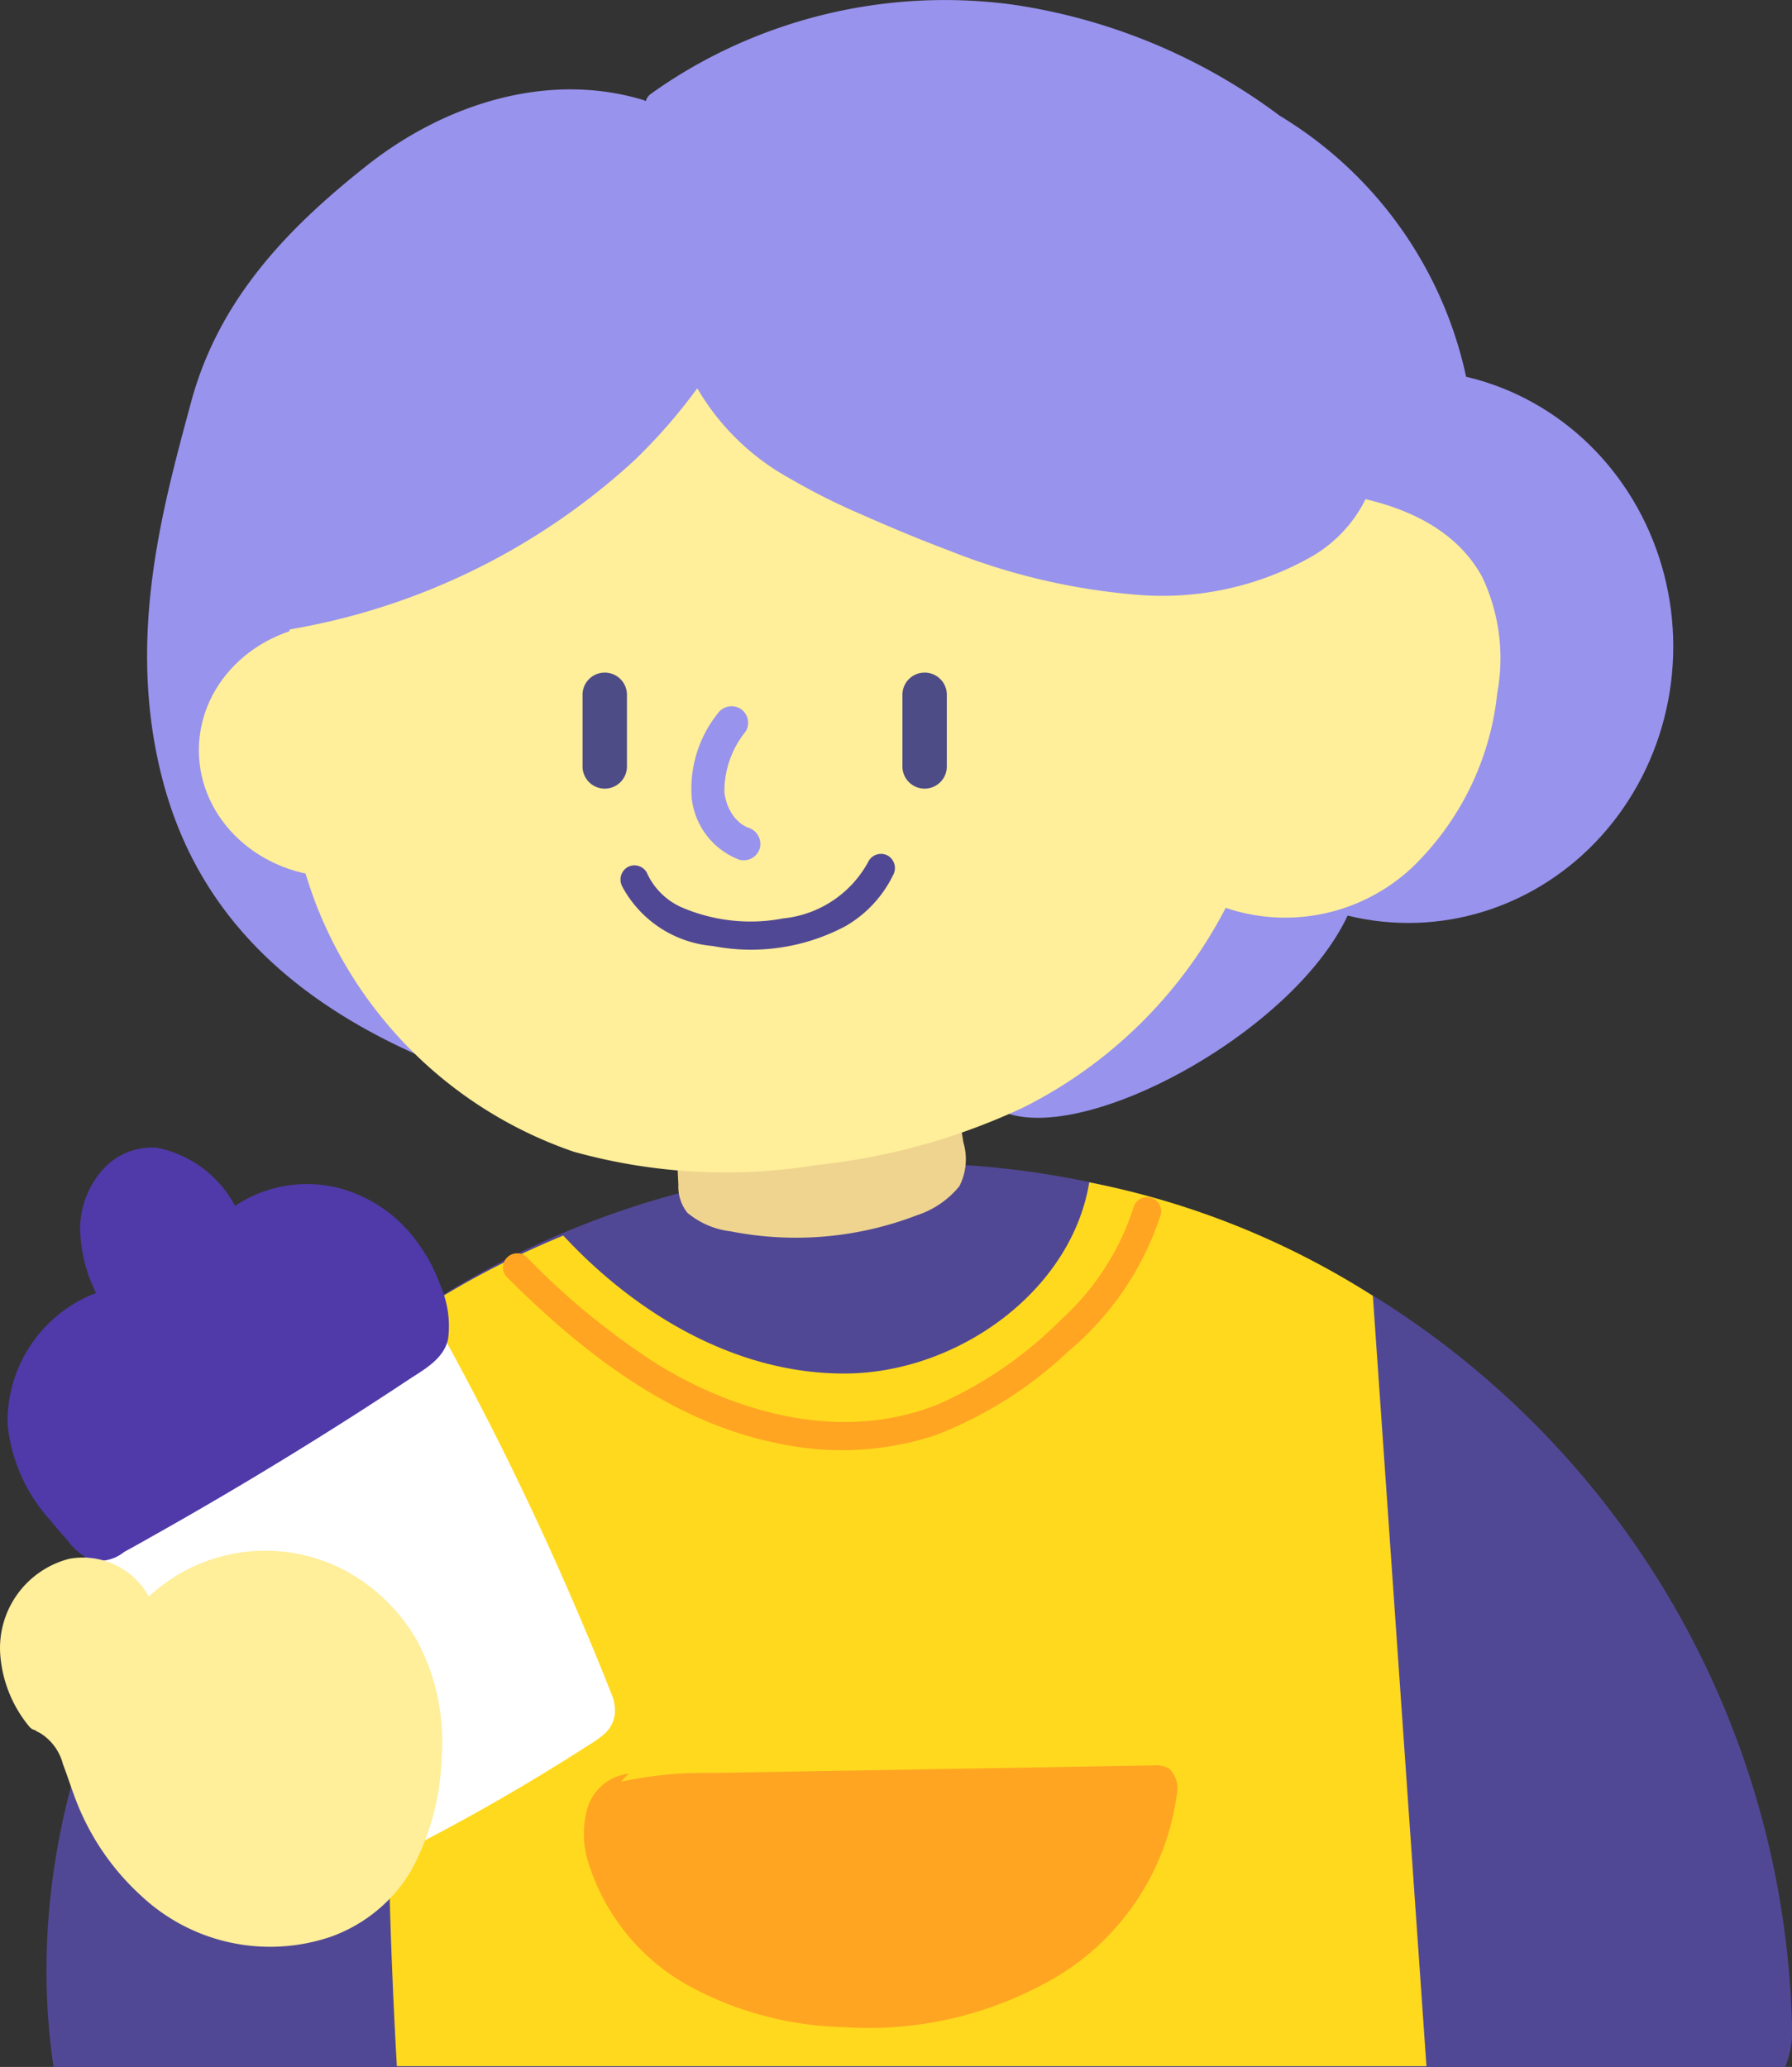
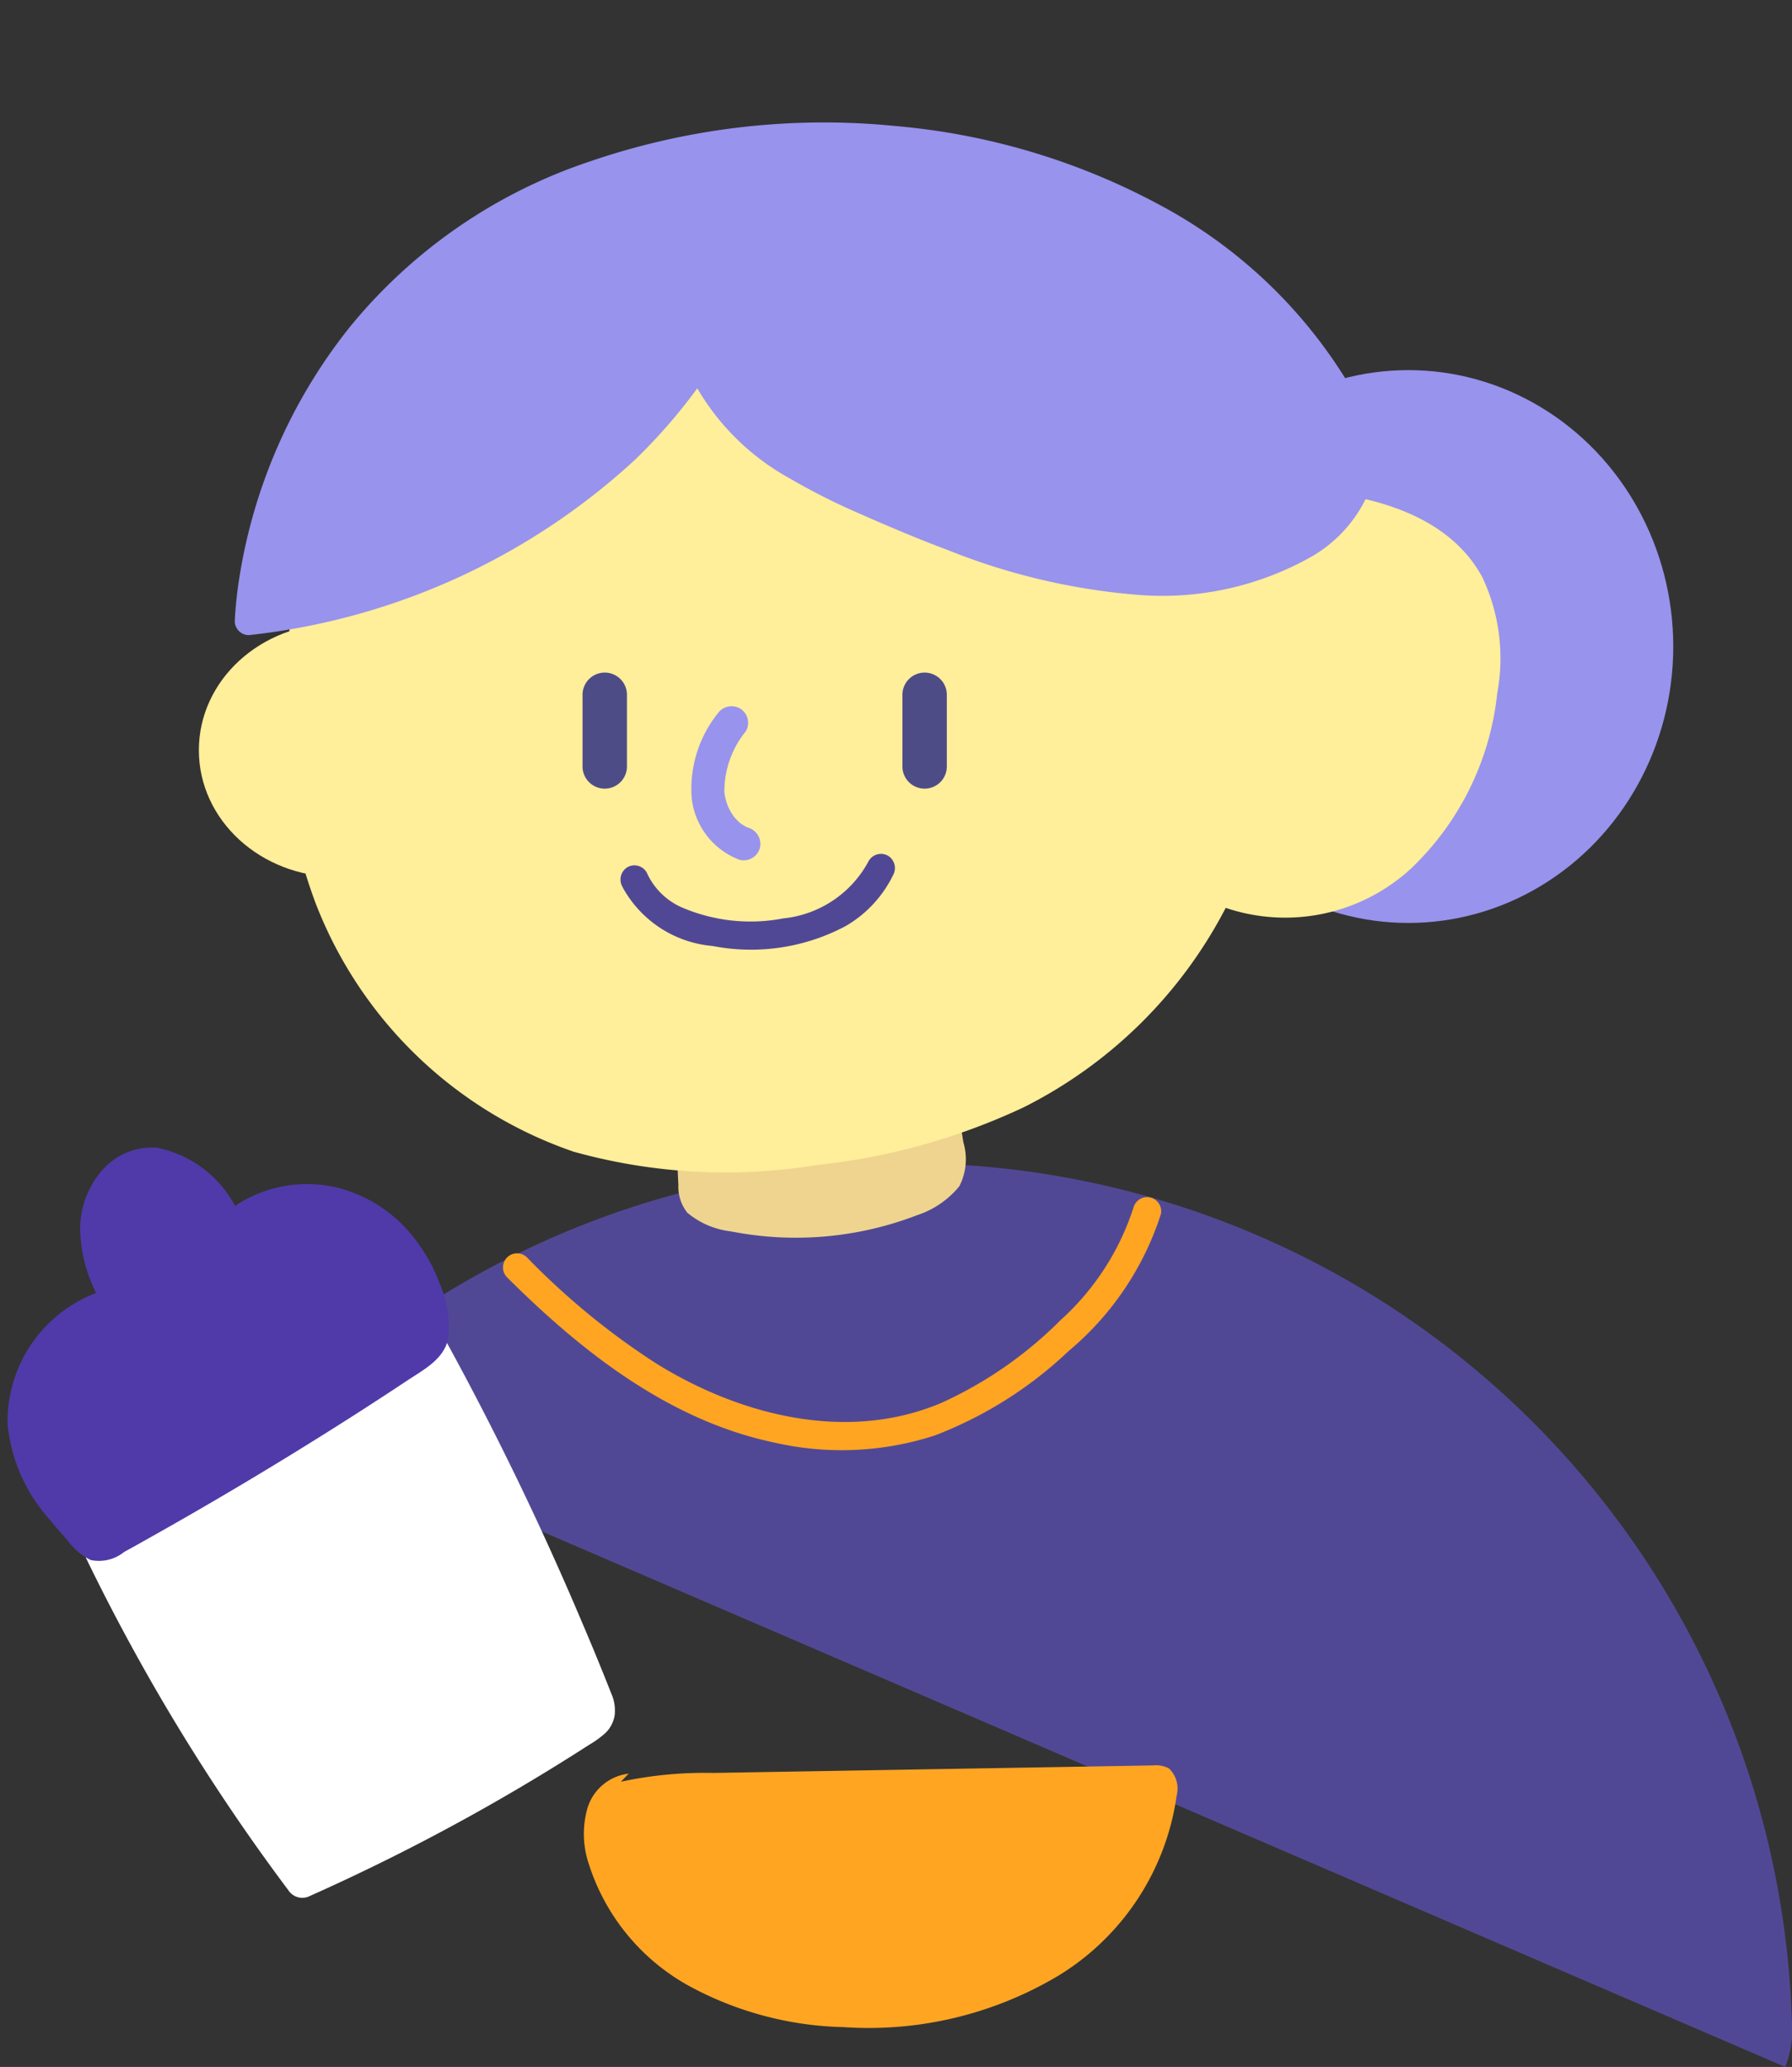
<svg xmlns="http://www.w3.org/2000/svg" width="77.786" height="89.731" viewBox="0 0 77.786 89.731">
  <rect x="0" y="0" width="77.786" height="89.731" fill="#333333" stroke="none" />
  <defs>
    <style>
            .cls-1{fill:#9893ed}.cls-2{fill:#514895}.cls-4{fill:#ffee9a}.cls-5{fill:#4e4c87}.cls-7{fill:#ffa522}.cls-8{fill:#fff}.cls-9{fill:#503aa9}
        </style>
  </defs>
  <g id="helper" transform="translate(-4.368 -1)">
    <g id="그룹_3114" data-name="그룹 3114">
      <ellipse id="타원_437" cx="11.5" cy="12" class="cls-1" data-name="타원 437" rx="11.5" ry="12" transform="translate(54 17.068)" />
-       <path id="패스_1092" d="M983.292 179.187a17.539 17.539 0 0 0-8.059-18.825 25.474 25.474 0 0 0-11.626-4.832 22.061 22.061 0 0 0-12.877 2.181 21.512 21.512 0 0 0-2.793 1.693.582.582 0 0 0-.228.32.628.628 0 0 0-.128-.055c-4.189-1.256-8.648.216-11.978 2.851-3.364 2.662-6.419 5.759-7.634 10.283s-2.817 10.164-1.264 16.268 6.216 11.405 17.657 14.267c4.4 1.112 2.853-.9 6.368-3.755 3.269-.126 1.547 4.87 4.805 4.569q3.611-.334 7.207-.814c3.543 2.527 16-4.6 16.009-10.608 3.149 1.388 5.03-10.294 4.541-13.543z" class="cls-1" data-name="패스 1092" transform="translate(-915.31 -154.334)" />
-       <path id="패스_1093" d="M1016.869 405.434a4.184 4.184 0 0 0 .293-1.91 38.408 38.408 0 0 0-65.462-26.162c-7.311 7.265-11.509 17.9-9.995 28.072z" class="cls-2" data-name="패스 1093" transform="translate(-935.012 -314.703)" />
+       <path id="패스_1093" d="M1016.869 405.434a4.184 4.184 0 0 0 .293-1.91 38.408 38.408 0 0 0-65.462-26.162z" class="cls-2" data-name="패스 1093" transform="translate(-935.012 -314.703)" />
      <path id="패스_1094" fill="#efd48f" d="M1053.392 341.345a45.833 45.833 0 0 0-.1 6.452 1.816 1.816 0 0 0 .388 1.216 3.579 3.579 0 0 0 1.883.809 14.636 14.636 0 0 0 8.086-.7 3.951 3.951 0 0 0 1.838-1.258 2.577 2.577 0 0 0 .178-1.9l-.838-5.091a46.848 46.848 0 0 0-11.066.457" data-name="패스 1094" transform="translate(-1019.477 -295.366)" />
      <path id="패스_1095" d="M984.562 211.034a23 23 0 0 0 .109 15.754 18.407 18.407 0 0 0 11.205 10.8 24.544 24.544 0 0 0 10.537.582 28.014 28.014 0 0 0 9.009-2.514 19.964 19.964 0 0 0 8.759-8.653 8.062 8.062 0 0 0 8.051-1.714 12.292 12.292 0 0 0 3.736-7.61 8.266 8.266 0 0 0-.647-5.029c-1.663-3.071-5.708-3.8-9.2-3.846a11.226 11.226 0 0 0-5.162-7.9 19.1 19.1 0 0 0-9.227-2.8 30.256 30.256 0 0 0-26.868 13.377" class="cls-4" data-name="패스 1095" transform="translate(-966.608 -186.59)" />
      <g id="그룹_3108" data-name="그룹 3108" transform="translate(34.363 31.65)">
        <path id="패스_1096" d="M1056.88 280.955a5.244 5.244 0 0 0-1.1 3.665 3.235 3.235 0 0 0 2.065 2.65.729.729 0 0 0 .889-.5.738.738 0 0 0-.5-.889c-.035-.013-.1-.041-.03-.009a1.762 1.762 0 0 1-.159-.084c-.042-.024-.081-.051-.121-.077-.1-.064.065.058-.025-.017a3.157 3.157 0 0 1-.232-.225c-.023-.024-.072-.082-.025-.022-.03-.038-.057-.079-.084-.119a2.654 2.654 0 0 1-.165-.286c-.006-.011-.061-.131-.04-.081s-.026-.074-.03-.086a2.9 2.9 0 0 1-.092-.32c-.011-.048-.02-.1-.029-.145.018.1 0-.023-.006-.064a4.13 4.13 0 0 1 .933-2.657.728.728 0 0 0-.259-.988.738.738 0 0 0-.989.259z" class="cls-1" data-name="패스 1096" transform="translate(-1055.747 -280.597)" />
      </g>
      <g id="그룹_3109" data-name="그룹 3109" transform="translate(43.54 30.23)">
        <path id="패스_1097" d="M1093.253 275.759v3.048a.964.964 0 1 0 1.927 0v-3.048a.964.964 0 1 0-1.927 0z" class="cls-5" data-name="패스 1097" transform="translate(-1093.253 -274.795)" />
      </g>
      <g id="그룹_3110" data-name="그룹 3110" transform="translate(29.653 30.23)">
        <path id="패스_1098" d="M1036.5 275.759v3.048a.964.964 0 1 0 1.927 0v-3.048a.964.964 0 1 0-1.927 0z" class="cls-5" data-name="패스 1098" transform="translate(-1036.498 -274.795)" />
      </g>
      <g id="그룹_3111" data-name="그룹 3111" transform="translate(31.309 38.072)">
        <path id="패스_1099" d="M1043.337 308.259a4.929 4.929 0 0 0 3.922 2.577 8.73 8.73 0 0 0 5.781-.869 5.175 5.175 0 0 0 2.053-2.211.629.629 0 0 0-.219-.837.617.617 0 0 0-.837.219 4.742 4.742 0 0 1-3.709 2.5 7.546 7.546 0 0 1-4.459-.5 2.982 2.982 0 0 1-1.475-1.5.616.616 0 0 0-.837-.22.628.628 0 0 0-.219.837z" class="cls-2" data-name="패스 1099" transform="translate(-1043.266 -306.84)" />
      </g>
      <path id="패스_1100" d="M1026.565 168.2a21.291 21.291 0 0 0-8.4-8.069 29.584 29.584 0 0 0-11.448-3.41 31.323 31.323 0 0 0-13.234 1.531 22.712 22.712 0 0 0-10.43 7.179 23.236 23.236 0 0 0-4.87 11.315q-.1.73-.138 1.466a.613.613 0 0 0 .612.612 29.394 29.394 0 0 0 16.747-7.6 23.891 23.891 0 0 0 2.718-3.116 10.514 10.514 0 0 0 4.02 3.915 28.463 28.463 0 0 0 3.076 1.548c1.255.555 2.521 1.088 3.806 1.57a28.133 28.133 0 0 0 8.074 1.921 13.159 13.159 0 0 0 7.671-1.637 5.9 5.9 0 0 0 2.545-2.914 5.243 5.243 0 0 0-.749-4.311z" class="cls-1" data-name="패스 1100" transform="translate(-963.487 -150.251)" />
-       <path id="패스_1101" fill="#ffd91e" d="M1044.674 374.12a35.538 35.538 0 0 0-12.311-4.928c-.768 4.7-5.674 8.254-10.537 8.3-4.7.044-9.07-2.518-12.293-5.988a38.547 38.547 0 0 0-6.977 3.745 249.056 249.056 0 0 0-.247 32.313H1047l-2.326-33.442z" data-name="패스 1101" transform="translate(-980.714 -316.864)" />
      <path id="패스_1102" d="M1038.364 473.35a17.292 17.292 0 0 1 4-.381l19.082-.326a1.255 1.255 0 0 1 .7.126 1.2 1.2 0 0 1 .342 1.174 10.943 10.943 0 0 1-5.155 7.84 16.072 16.072 0 0 1-9.3 2.221 14.73 14.73 0 0 1-6.724-1.794 9.25 9.25 0 0 1-4.343-5.3 4.074 4.074 0 0 1-.052-2.421A2.125 2.125 0 0 1 1038.7 473" class="cls-7" data-name="패스 1102" transform="translate(-1007.043 -395.001)" />
      <path id="패스_1103" d="M1049.73 372.141a11.222 11.222 0 0 1-3.186 4.941 17.493 17.493 0 0 1-5.177 3.591c-4.078 1.722-8.694.55-12.32-1.684a31.743 31.743 0 0 1-5.671-4.648.612.612 0 0 0-.865.865c3.248 3.238 7.054 6.238 11.646 7.193a13.089 13.089 0 0 0 6.94-.318 17.571 17.571 0 0 0 5.8-3.661 12.892 12.892 0 0 0 4.009-5.953.612.612 0 0 0-1.176-.326z" class="cls-7" data-name="패스 1103" transform="translate(-996.145 -318.766)" />
      <g id="그룹_3112" data-name="그룹 3112" transform="translate(8.069 58.445)">
        <path id="패스_1104" d="M971.118 410.264q-.626-1.59-1.3-3.162-1.276-3.015-2.7-5.966-1.613-3.347-3.411-6.6a.6.6 0 0 0-.059-.082c-.012-.015-.024-.03-.038-.044l-.012-.014-.022-.016a.7.7 0 0 0-.82-.092c-.007 0-.013.011-.02.015a.744.744 0 0 0-.121.093l-.591.572-.406.393-.109.105c.018-.011.039-.023.064-.035l-.066.036-.024.023c-.07.069-.085.043.02-.021-.126.071-.246.159-.367.234l-2.8 1.747-4.044 2.525-3.772 2.355c-.627.391-1.263.771-1.883 1.175l-.027.017a.714.714 0 0 0-.249.95 88.258 88.258 0 0 0 6.579 11.319q1.047 1.528 2.158 3.01a.724.724 0 0 0 .95.249 90.159 90.159 0 0 0 11.428-6.122q.337-.213.672-.429a4.343 4.343 0 0 0 .712-.514 1.367 1.367 0 0 0 .409-.8 1.822 1.822 0 0 0-.151-.921z" class="cls-8" data-name="패스 1104" transform="translate(-948.286 -394.191)" />
        <path id="패스_1105" d="M1002.342 399.393h-.005z" class="cls-8" data-name="패스 1105" transform="translate(-989.111 -398.12)" />
      </g>
      <g id="그룹_3113" data-name="그룹 3113" transform="translate(4.692 50.813)">
        <path id="패스_1106" d="M953.277 368.989a7.274 7.274 0 0 0-1.021-1.9 6.1 6.1 0 0 0-3.555-2.366 5.619 5.619 0 0 0-4.144.692c-.064.041-.127.085-.189.129a4.946 4.946 0 0 0-3.382-2.529 2.858 2.858 0 0 0-2.379.964 3.9 3.9 0 0 0-.967 2.478 6.453 6.453 0 0 0 .693 2.862 5.968 5.968 0 0 0-3.844 5.681 7.251 7.251 0 0 0 1.868 4.2c.238.3.488.581.74.864a2.7 2.7 0 0 0 1 .847 1.731 1.731 0 0 0 1.45-.348q.552-.3 1.1-.613 4.578-2.568 9-5.4 1.108-.711 2.205-1.439c.689-.457 1.575-.911 1.76-1.8a4.418 4.418 0 0 0-.335-2.322zm-2.173-1.137zm-1.952-1.545zm-13.251 9v-.007c.005.038.01.117-.001.008zm16.3-4.165c.02-.022.037-.038 0 0z" class="cls-9" data-name="패스 1106" transform="translate(-934.485 -363)" />
-         <path id="패스_1107" d="M977.607 378.327l.028-.021z" class="cls-9" data-name="패스 1107" transform="translate(-967.053 -374.563)" />
-         <path id="패스_1108" d="M980.821 376.466l-.034.016.034-.016z" class="cls-9" data-name="패스 1108" transform="translate(-969.458 -373.171)" />
        <path id="패스_1109" d="M955.113 371.118l-.038.045c.044-.048.048-.054.038-.045z" class="cls-9" data-name="패스 1109" transform="translate(-950.035 -369.129)" />
        <path id="패스_1110" d="M1005.908 397.114l.025-.018z" class="cls-9" data-name="패스 1110" transform="translate(-988.432 -388.751)" />
      </g>
-       <path id="패스_1111" d="M951.27 438.443a7.927 7.927 0 0 0-3.219-3.1 7.418 7.418 0 0 0-8.429 1.177 3.27 3.27 0 0 0-3.453-1.638 4 4 0 0 0-3 4.1 5.538 5.538 0 0 0 1.264 3.184.459.459 0 0 0 .251.155.867.867 0 0 0 .2.114 2.237 2.237 0 0 1 1.008 1.355c.26.682.465 1.378.761 2.047a10.856 10.856 0 0 0 2.628 3.666 8.182 8.182 0 0 0 8.253 1.782 6.657 6.657 0 0 0 3.427-2.786 10.867 10.867 0 0 0 1.373-5.042 9.234 9.234 0 0 0-1.064-5.014z" class="cls-4" data-name="패스 1111" transform="translate(-928.794 -366.21)" />
      <ellipse id="타원_436" cx="6" cy="5.5" class="cls-4" data-name="타원 436" rx="6" ry="5.5" transform="translate(13 28.068)" />
    </g>
  </g>
</svg>